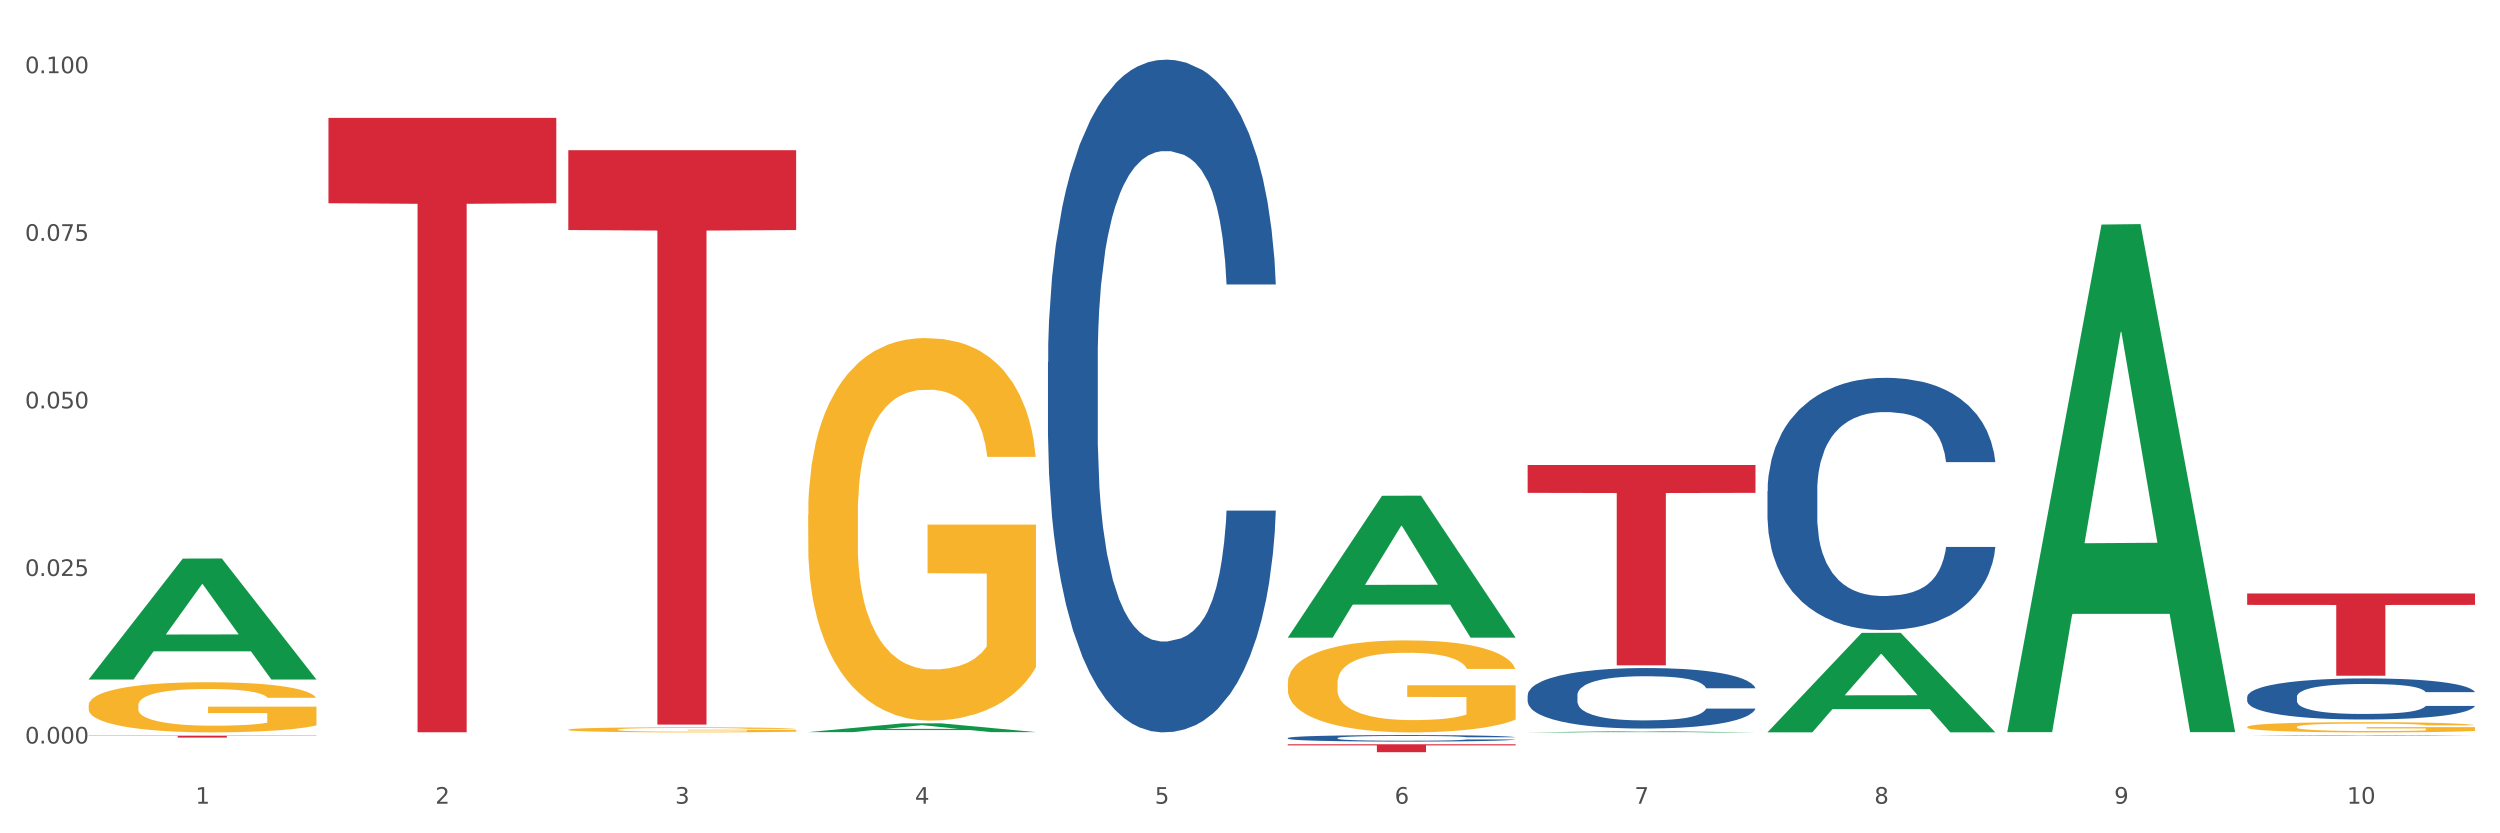
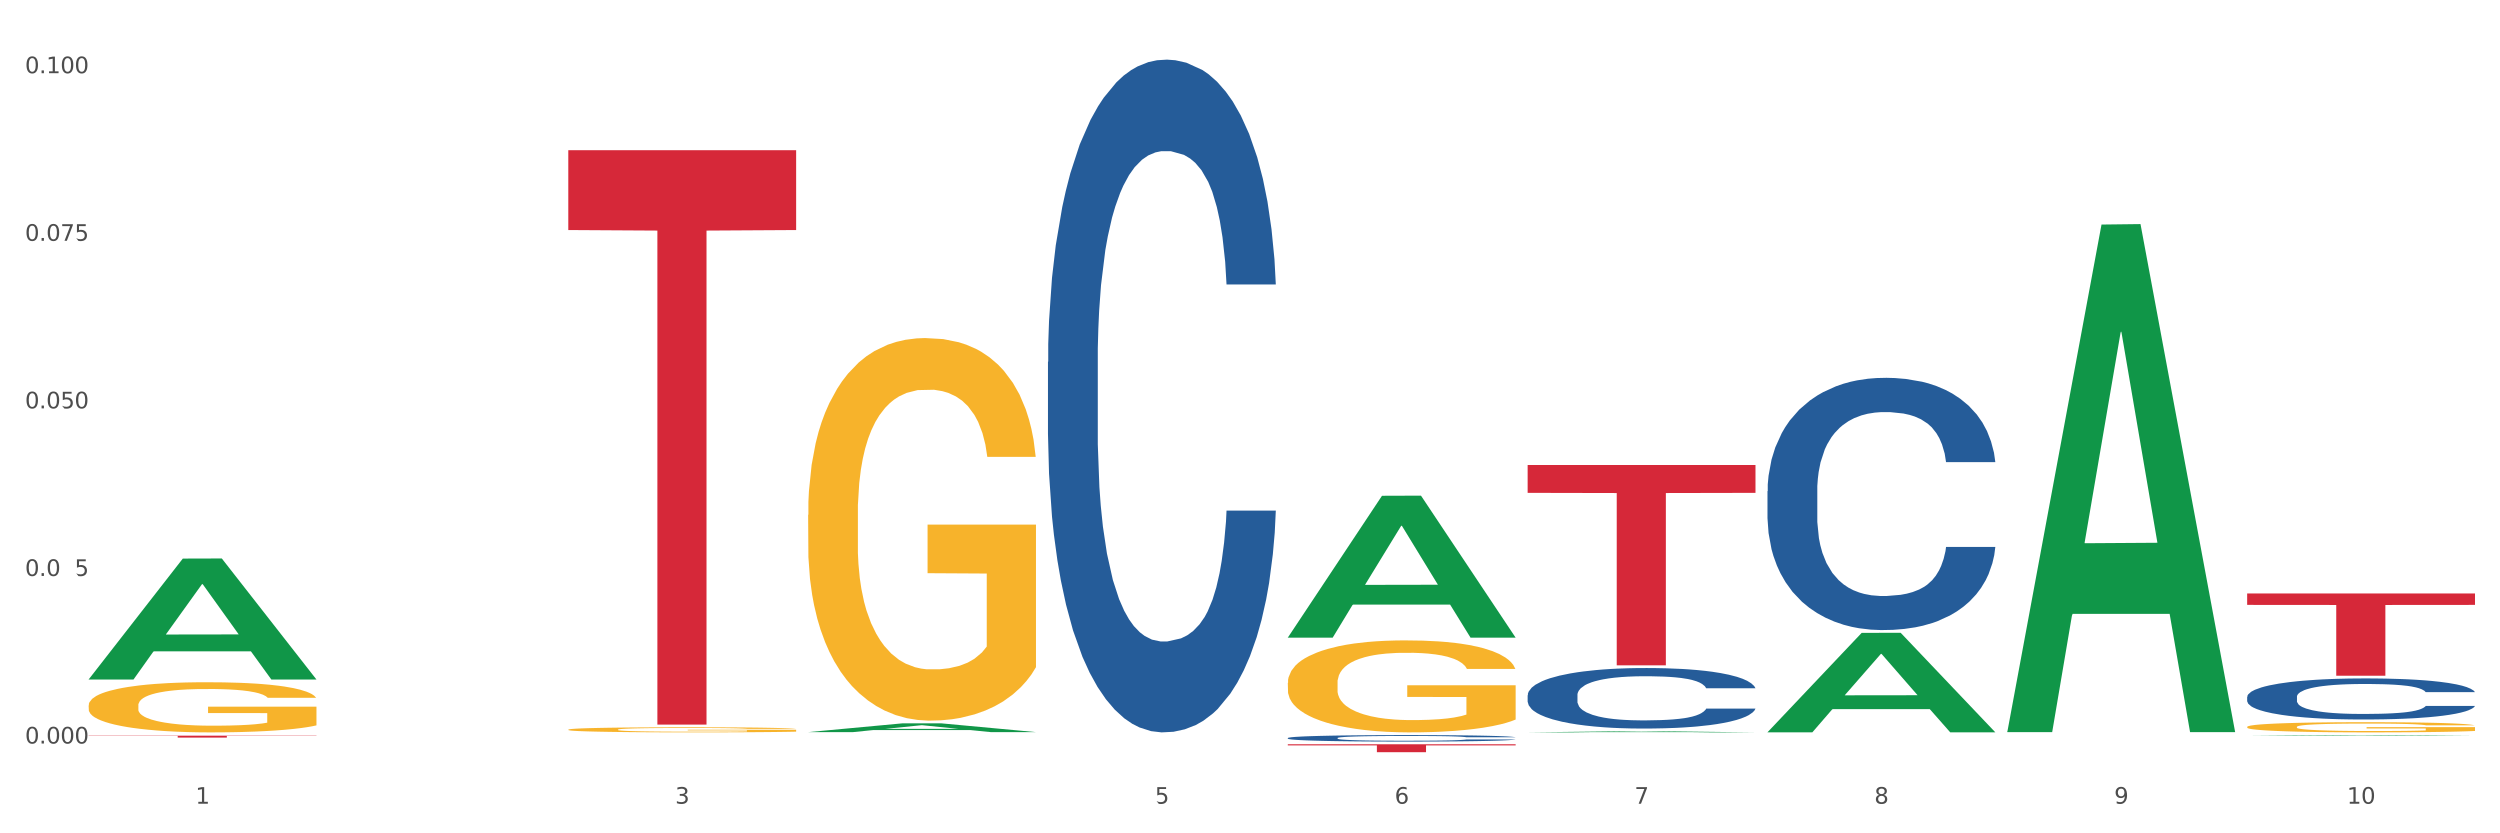
<svg xmlns="http://www.w3.org/2000/svg" xmlns:xlink="http://www.w3.org/1999/xlink" width="1080pt" height="360pt" viewBox="0 0 1080 360" version="1.1">
  <rect x="0" y="0" width="1080" height="360" fill="#333333" stroke="none" />
  <defs>
    <style type="text/css">*{stroke-linejoin: round; stroke-linecap: butt}</style>
  </defs>
  <g id="figure_1">
    <g id="patch_1">
      <path d="M 0 360  L 1080 360  L 1080 0  L 0 0  z " style="fill: #ffffff; stroke: #ffffff; stroke-linejoin: miter" />
    </g>
    <g id="axes_1">
      <g id="matplotlib.axis_1">
        <g id="xtick_1">
          <g id="text_1">
            <g style="fill: #4d4d4d" transform="translate(84.444 347.204) scale(0.096 -0.096)">
              <defs>
                <path id="DejaVuSans-31" d="M 794 531  L 1825 531  L 1825 4091  L 703 3866  L 703 4441  L 1819 4666  L 2450 4666  L 2450 531  L 3481 531  L 3481 0  L 794 0  L 794 531  z " transform="scale(0.016)" />
              </defs>
              <use xlink:href="#DejaVuSans-31" />
            </g>
          </g>
        </g>
        <g id="xtick_2">
          <g id="text_2">
            <g style="fill: #4d4d4d" transform="translate(188.053 347.204) scale(0.096 -0.096)">
              <defs>
-                 <path id="DejaVuSans-32" d="M 1228 531  L 3431 531  L 3431 0  L 469 0  L 469 531  Q 828 903 1448 1529  Q 2069 2156 2228 2338  Q 2531 2678 2651 2914  Q 2772 3150 2772 3378  Q 2772 3750 2511 3984  Q 2250 4219 1831 4219  Q 1534 4219 1204 4116  Q 875 4013 500 3803  L 500 4441  Q 881 4594 1212 4672  Q 1544 4750 1819 4750  Q 2544 4750 2975 4387  Q 3406 4025 3406 3419  Q 3406 3131 3298 2873  Q 3191 2616 2906 2266  Q 2828 2175 2409 1742  Q 1991 1309 1228 531  z " transform="scale(0.016)" />
-               </defs>
+                 </defs>
              <use xlink:href="#DejaVuSans-32" />
            </g>
          </g>
        </g>
        <g id="xtick_3">
          <g id="text_3">
            <g style="fill: #4d4d4d" transform="translate(291.663 347.204) scale(0.096 -0.096)">
              <defs>
                <path id="DejaVuSans-33" d="M 2597 2516  Q 3050 2419 3304 2112  Q 3559 1806 3559 1356  Q 3559 666 3084 287  Q 2609 -91 1734 -91  Q 1441 -91 1130 -33  Q 819 25 488 141  L 488 750  Q 750 597 1062 519  Q 1375 441 1716 441  Q 2309 441 2620 675  Q 2931 909 2931 1356  Q 2931 1769 2642 2001  Q 2353 2234 1838 2234  L 1294 2234  L 1294 2753  L 1863 2753  Q 2328 2753 2575 2939  Q 2822 3125 2822 3475  Q 2822 3834 2567 4026  Q 2313 4219 1838 4219  Q 1578 4219 1281 4162  Q 984 4106 628 3988  L 628 4550  Q 988 4650 1302 4700  Q 1616 4750 1894 4750  Q 2613 4750 3031 4423  Q 3450 4097 3450 3541  Q 3450 3153 3228 2886  Q 3006 2619 2597 2516  z " transform="scale(0.016)" />
              </defs>
              <use xlink:href="#DejaVuSans-33" />
            </g>
          </g>
        </g>
        <g id="xtick_4">
          <g id="text_4">
            <g style="fill: #4d4d4d" transform="translate(395.273 347.204) scale(0.096 -0.096)">
              <defs>
-                 <path id="DejaVuSans-34" d="M 2419 4116  L 825 1625  L 2419 1625  L 2419 4116  z M 2253 4666  L 3047 4666  L 3047 1625  L 3713 1625  L 3713 1100  L 3047 1100  L 3047 0  L 2419 0  L 2419 1100  L 313 1100  L 313 1709  L 2253 4666  z " transform="scale(0.016)" />
-               </defs>
+                 </defs>
              <use xlink:href="#DejaVuSans-34" />
            </g>
          </g>
        </g>
        <g id="xtick_5">
          <g id="text_5">
            <g style="fill: #4d4d4d" transform="translate(498.883 347.204) scale(0.096 -0.096)">
              <defs>
-                 <path id="DejaVuSans-35" d="M 691 4666  L 3169 4666  L 3169 4134  L 1269 4134  L 1269 2991  Q 1406 3038 1543 3061  Q 1681 3084 1819 3084  Q 2600 3084 3056 2656  Q 3513 2228 3513 1497  Q 3513 744 3044 326  Q 2575 -91 1722 -91  Q 1428 -91 1123 -41  Q 819 9 494 109  L 494 744  Q 775 591 1075 516  Q 1375 441 1709 441  Q 2250 441 2565 725  Q 2881 1009 2881 1497  Q 2881 1984 2565 2268  Q 2250 2553 1709 2553  Q 1456 2553 1204 2497  Q 953 2441 691 2322  L 691 4666  z " transform="scale(0.016)" />
+                 <path id="DejaVuSans-35" d="M 691 4666  L 3169 4666  L 3169 4134  L 1269 4134  L 1269 2991  Q 1406 3038 1543 3061  Q 1681 3084 1819 3084  Q 2600 3084 3056 2656  Q 3513 2228 3513 1497  Q 3513 744 3044 326  Q 2575 -91 1722 -91  Q 1428 -91 1123 -41  L 494 744  Q 775 591 1075 516  Q 1375 441 1709 441  Q 2250 441 2565 725  Q 2881 1009 2881 1497  Q 2881 1984 2565 2268  Q 2250 2553 1709 2553  Q 1456 2553 1204 2497  Q 953 2441 691 2322  L 691 4666  z " transform="scale(0.016)" />
              </defs>
              <use xlink:href="#DejaVuSans-35" />
            </g>
          </g>
        </g>
        <g id="xtick_6">
          <g id="text_6">
            <g style="fill: #4d4d4d" transform="translate(602.492 347.204) scale(0.096 -0.096)">
              <defs>
                <path id="DejaVuSans-36" d="M 2113 2584  Q 1688 2584 1439 2293  Q 1191 2003 1191 1497  Q 1191 994 1439 701  Q 1688 409 2113 409  Q 2538 409 2786 701  Q 3034 994 3034 1497  Q 3034 2003 2786 2293  Q 2538 2584 2113 2584  z M 3366 4563  L 3366 3988  Q 3128 4100 2886 4159  Q 2644 4219 2406 4219  Q 1781 4219 1451 3797  Q 1122 3375 1075 2522  Q 1259 2794 1537 2939  Q 1816 3084 2150 3084  Q 2853 3084 3261 2657  Q 3669 2231 3669 1497  Q 3669 778 3244 343  Q 2819 -91 2113 -91  Q 1303 -91 875 529  Q 447 1150 447 2328  Q 447 3434 972 4092  Q 1497 4750 2381 4750  Q 2619 4750 2861 4703  Q 3103 4656 3366 4563  z " transform="scale(0.016)" />
              </defs>
              <use xlink:href="#DejaVuSans-36" />
            </g>
          </g>
        </g>
        <g id="xtick_7">
          <g id="text_7">
            <g style="fill: #4d4d4d" transform="translate(706.102 347.204) scale(0.096 -0.096)">
              <defs>
                <path id="DejaVuSans-37" d="M 525 4666  L 3525 4666  L 3525 4397  L 1831 0  L 1172 0  L 2766 4134  L 525 4134  L 525 4666  z " transform="scale(0.016)" />
              </defs>
              <use xlink:href="#DejaVuSans-37" />
            </g>
          </g>
        </g>
        <g id="xtick_8">
          <g id="text_8">
            <g style="fill: #4d4d4d" transform="translate(809.712 347.204) scale(0.096 -0.096)">
              <defs>
                <path id="DejaVuSans-38" d="M 2034 2216  Q 1584 2216 1326 1975  Q 1069 1734 1069 1313  Q 1069 891 1326 650  Q 1584 409 2034 409  Q 2484 409 2743 651  Q 3003 894 3003 1313  Q 3003 1734 2745 1975  Q 2488 2216 2034 2216  z M 1403 2484  Q 997 2584 770 2862  Q 544 3141 544 3541  Q 544 4100 942 4425  Q 1341 4750 2034 4750  Q 2731 4750 3128 4425  Q 3525 4100 3525 3541  Q 3525 3141 3298 2862  Q 3072 2584 2669 2484  Q 3125 2378 3379 2068  Q 3634 1759 3634 1313  Q 3634 634 3220 271  Q 2806 -91 2034 -91  Q 1263 -91 848 271  Q 434 634 434 1313  Q 434 1759 690 2068  Q 947 2378 1403 2484  z M 1172 3481  Q 1172 3119 1398 2916  Q 1625 2713 2034 2713  Q 2441 2713 2670 2916  Q 2900 3119 2900 3481  Q 2900 3844 2670 4047  Q 2441 4250 2034 4250  Q 1625 4250 1398 4047  Q 1172 3844 1172 3481  z " transform="scale(0.016)" />
              </defs>
              <use xlink:href="#DejaVuSans-38" />
            </g>
          </g>
        </g>
        <g id="xtick_9">
          <g id="text_9">
            <g style="fill: #4d4d4d" transform="translate(913.322 347.204) scale(0.096 -0.096)">
              <defs>
                <path id="DejaVuSans-39" d="M 703 97  L 703 672  Q 941 559 1184 500  Q 1428 441 1663 441  Q 2288 441 2617 861  Q 2947 1281 2994 2138  Q 2813 1869 2534 1725  Q 2256 1581 1919 1581  Q 1219 1581 811 2004  Q 403 2428 403 3163  Q 403 3881 828 4315  Q 1253 4750 1959 4750  Q 2769 4750 3195 4129  Q 3622 3509 3622 2328  Q 3622 1225 3098 567  Q 2575 -91 1691 -91  Q 1453 -91 1209 -44  Q 966 3 703 97  z M 1959 2075  Q 2384 2075 2632 2365  Q 2881 2656 2881 3163  Q 2881 3666 2632 3958  Q 2384 4250 1959 4250  Q 1534 4250 1286 3958  Q 1038 3666 1038 3163  Q 1038 2656 1286 2365  Q 1534 2075 1959 2075  z " transform="scale(0.016)" />
              </defs>
              <use xlink:href="#DejaVuSans-39" />
            </g>
          </g>
        </g>
        <g id="xtick_10">
          <g id="text_10">
            <g style="fill: #4d4d4d" transform="translate(1013.877 347.204) scale(0.096 -0.096)">
              <defs>
                <path id="DejaVuSans-30" d="M 2034 4250  Q 1547 4250 1301 3770  Q 1056 3291 1056 2328  Q 1056 1369 1301 889  Q 1547 409 2034 409  Q 2525 409 2770 889  Q 3016 1369 3016 2328  Q 3016 3291 2770 3770  Q 2525 4250 2034 4250  z M 2034 4750  Q 2819 4750 3233 4129  Q 3647 3509 3647 2328  Q 3647 1150 3233 529  Q 2819 -91 2034 -91  Q 1250 -91 836 529  Q 422 1150 422 2328  Q 422 3509 836 4129  Q 1250 4750 2034 4750  z " transform="scale(0.016)" />
              </defs>
              <use xlink:href="#DejaVuSans-31" />
              <use xlink:href="#DejaVuSans-30" transform="translate(63.623 0)" />
            </g>
          </g>
        </g>
        <g id="xtick_11" />
        <g id="xtick_12" />
        <g id="xtick_13" />
        <g id="xtick_14" />
        <g id="xtick_15" />
        <g id="xtick_16" />
        <g id="xtick_17" />
        <g id="xtick_18" />
        <g id="xtick_19" />
      </g>
      <g id="matplotlib.axis_2">
        <g id="ytick_1">
          <g id="text_11">
            <g style="fill: #4d4d4d" transform="translate(10.8 321.206) scale(0.096 -0.096)">
              <defs>
                <path id="DejaVuSans-2e" d="M 684 794  L 1344 794  L 1344 0  L 684 0  L 684 794  z " transform="scale(0.016)" />
              </defs>
              <use xlink:href="#DejaVuSans-30" />
              <use xlink:href="#DejaVuSans-2e" transform="translate(63.623 0)" />
              <use xlink:href="#DejaVuSans-30" transform="translate(95.41 0)" />
              <use xlink:href="#DejaVuSans-30" transform="translate(159.033 0)" />
              <use xlink:href="#DejaVuSans-30" transform="translate(222.656 0)" />
            </g>
          </g>
        </g>
        <g id="ytick_2">
          <g id="text_12">
            <g style="fill: #4d4d4d" transform="translate(10.8 248.812) scale(0.096 -0.096)">
              <use xlink:href="#DejaVuSans-30" />
              <use xlink:href="#DejaVuSans-2e" transform="translate(63.623 0)" />
              <use xlink:href="#DejaVuSans-30" transform="translate(95.41 0)" />
              <use xlink:href="#DejaVuSans-32" transform="translate(159.033 0)" />
              <use xlink:href="#DejaVuSans-35" transform="translate(222.656 0)" />
            </g>
          </g>
        </g>
        <g id="ytick_3">
          <g id="text_13">
            <g style="fill: #4d4d4d" transform="translate(10.8 176.419) scale(0.096 -0.096)">
              <use xlink:href="#DejaVuSans-30" />
              <use xlink:href="#DejaVuSans-2e" transform="translate(63.623 0)" />
              <use xlink:href="#DejaVuSans-30" transform="translate(95.41 0)" />
              <use xlink:href="#DejaVuSans-35" transform="translate(159.033 0)" />
              <use xlink:href="#DejaVuSans-30" transform="translate(222.656 0)" />
            </g>
          </g>
        </g>
        <g id="ytick_4">
          <g id="text_14">
            <g style="fill: #4d4d4d" transform="translate(10.8 104.026) scale(0.096 -0.096)">
              <use xlink:href="#DejaVuSans-30" />
              <use xlink:href="#DejaVuSans-2e" transform="translate(63.623 0)" />
              <use xlink:href="#DejaVuSans-30" transform="translate(95.41 0)" />
              <use xlink:href="#DejaVuSans-37" transform="translate(159.033 0)" />
              <use xlink:href="#DejaVuSans-35" transform="translate(222.656 0)" />
            </g>
          </g>
        </g>
        <g id="ytick_5">
          <g id="text_15">
            <g style="fill: #4d4d4d" transform="translate(10.8 31.632) scale(0.096 -0.096)">
              <use xlink:href="#DejaVuSans-30" />
              <use xlink:href="#DejaVuSans-2e" transform="translate(63.623 0)" />
              <use xlink:href="#DejaVuSans-31" transform="translate(95.41 0)" />
              <use xlink:href="#DejaVuSans-30" transform="translate(159.033 0)" />
              <use xlink:href="#DejaVuSans-30" transform="translate(222.656 0)" />
            </g>
          </g>
        </g>
        <g id="ytick_6" />
        <g id="ytick_7" />
        <g id="ytick_8" />
        <g id="ytick_9" />
      </g>
      <g id="PolyCollection_1">
        <path d="M 38.283 293.462  L 38.384 293.413  L 78.974 241.307  L 95.818 241.258  L 136.712 293.56  L 117.229 293.56  L 108.401 281.381  L 66.493 281.381  L 66.188 281.577  L 57.664 293.56  L 38.283 293.56  L 38.283 293.462  L 71.769 274.112  L 103.125 274.063  L 87.599 252.406  L 87.396 252.307  L 87.193 252.455  L 71.668 274.063  L 71.769 274.112  L 38.283 293.462  z " clip-path="url(#p1aae920f59)" style="fill: #109648" />
        <path d="M 556.332 321.535  L 654.761 321.535  L 654.761 322.009  L 616.042 322.013  L 616.042 324.95  L 594.817 324.95  L 594.817 322.013  L 556.332 322.009  L 556.332 321.538  L 556.332 321.535  z " clip-path="url(#p1aae920f59)" style="fill: #d62839" />
        <path d="M 245.502 64.896  L 343.932 64.896  L 343.932 99.377  L 305.213 99.61  L 305.213 313.019  L 283.988 313.019  L 283.988 99.61  L 245.502 99.377  L 245.502 65.129  L 245.502 64.896  z " clip-path="url(#p1aae920f59)" style="fill: #d62839" />
-         <path d="M 141.893 50.913  L 240.322 50.913  L 240.322 87.799  L 201.603 88.048  L 201.603 316.344  L 180.378 316.344  L 180.378 88.048  L 141.893 87.799  L 141.893 51.162  L 141.893 50.913  z " clip-path="url(#p1aae920f59)" style="fill: #d62839" />
        <path d="M 38.283 317.803  L 136.712 317.803  L 136.712 317.919  L 97.994 317.92  L 97.994 318.636  L 76.768 318.636  L 76.768 317.92  L 38.283 317.919  L 38.283 317.804  L 38.283 317.803  z " clip-path="url(#p1aae920f59)" style="fill: #d62839" />
        <path d="M 452.722 156.345  L 452.838 156.079  L 452.838 148.648  L 453.187 138.562  L 454.467 119.983  L 456.096 105.915  L 458.888 89.46  L 460.401 82.559  L 462.379 74.862  L 466.451 62.387  L 471.105 51.77  L 474.362 45.931  L 476.806 42.215  L 482.274 35.58  L 485.415 32.66  L 488.673 30.272  L 491.465 28.679  L 496.119 26.821  L 499.842 26.025  L 504.147 25.759  L 507.754 26.025  L 512.524 27.087  L 519.505 30.272  L 522.181 32.13  L 525.788 35.315  L 529.511 39.561  L 532.536 43.808  L 536.026 49.912  L 539.633 57.875  L 543.123 67.961  L 545.567 77.25  L 547.545 87.071  L 549.29 99.015  L 550.57 112.02  L 551.151 122.902  L 529.86 122.902  L 529.278 113.082  L 528.115 102.465  L 526.951 95.299  L 525.671 89.46  L 523.693 82.824  L 521.948 78.578  L 519.04 73.535  L 516.364 70.35  L 514.153 68.492  L 511.477 66.899  L 505.776 65.307  L 501.704 65.307  L 499.144 65.837  L 496.003 67.165  L 493.327 69.022  L 490.186 72.208  L 487.742 75.658  L 485.299 80.17  L 483.903 83.355  L 481.809 89.194  L 480.412 93.972  L 478.551 102.2  L 477.504 108.039  L 475.642 123.168  L 474.828 134.315  L 474.479 142.012  L 474.246 150.506  L 474.246 191.911  L 474.944 210.49  L 475.526 218.452  L 476.457 227.477  L 478.202 239.155  L 480.762 250.568  L 483.438 258.796  L 485.648 263.839  L 487.742 267.555  L 489.837 270.474  L 492.396 273.128  L 494.49 274.721  L 497.632 276.313  L 501.355 277.11  L 504.264 277.11  L 510.197 275.782  L 512.873 274.455  L 515.433 272.597  L 518.225 269.678  L 520.436 266.493  L 521.716 264.104  L 523.81 259.061  L 525.439 253.753  L 526.835 247.648  L 527.766 242.34  L 528.813 234.377  L 529.627 225.353  L 529.86 220.576  L 551.151 220.576  L 550.686 230.131  L 549.871 239.42  L 548.243 251.895  L 546.963 259.061  L 544.985 267.82  L 542.891 275.252  L 539.982 283.48  L 537.306 289.584  L 534.514 294.892  L 531.489 299.67  L 526.02 306.305  L 524.042 308.163  L 519.854 311.348  L 516.596 313.206  L 511.826 315.064  L 506.94 316.126  L 501.82 316.391  L 497.283 315.86  L 492.28 314.268  L 489.138 312.675  L 485.648 310.287  L 481.576 306.571  L 477.737 302.059  L 474.13 296.75  L 470.756 290.646  L 467.614 283.745  L 463.542 272.332  L 460.517 261.185  L 458.307 250.833  L 456.794 242.074  L 455.282 230.927  L 454.467 223.23  L 453.187 204.651  L 452.722 187.399  L 452.722 156.345  z " clip-path="url(#p1aae920f59)" style="fill: #255c99" />
        <path d="M 556.332 318.821  L 556.448 318.818  L 556.448 318.746  L 556.797 318.649  L 558.077 318.469  L 559.706 318.333  L 562.498 318.174  L 564.011 318.108  L 565.989 318.033  L 570.061 317.913  L 574.715 317.81  L 577.972 317.753  L 580.415 317.718  L 585.884 317.653  L 589.025 317.625  L 592.283 317.602  L 595.075 317.587  L 599.729 317.569  L 603.452 317.561  L 607.757 317.558  L 611.364 317.561  L 616.134 317.571  L 623.115 317.602  L 625.791 317.62  L 629.397 317.651  L 633.121 317.692  L 636.146 317.733  L 639.636 317.792  L 643.243 317.869  L 646.733 317.966  L 649.176 318.056  L 651.154 318.151  L 652.899 318.267  L 654.179 318.392  L 654.761 318.497  L 633.47 318.497  L 632.888 318.403  L 631.724 318.3  L 630.561 318.231  L 629.281 318.174  L 627.303 318.11  L 625.558 318.069  L 622.649 318.02  L 619.973 317.989  L 617.763 317.972  L 615.087 317.956  L 609.386 317.941  L 605.314 317.941  L 602.754 317.946  L 599.613 317.959  L 596.937 317.977  L 593.795 318.007  L 591.352 318.041  L 588.909 318.084  L 587.513 318.115  L 585.418 318.172  L 584.022 318.218  L 582.161 318.297  L 581.114 318.354  L 579.252 318.5  L 578.438 318.608  L 578.089 318.682  L 577.856 318.764  L 577.856 319.165  L 578.554 319.344  L 579.136 319.421  L 580.066 319.508  L 581.812 319.621  L 584.371 319.732  L 587.047 319.811  L 589.258 319.86  L 591.352 319.896  L 593.446 319.924  L 596.006 319.95  L 598.1 319.965  L 601.242 319.98  L 604.965 319.988  L 607.873 319.988  L 613.807 319.975  L 616.483 319.962  L 619.043 319.944  L 621.835 319.916  L 624.045 319.885  L 625.325 319.862  L 627.42 319.814  L 629.048 319.762  L 630.445 319.703  L 631.375 319.652  L 632.422 319.575  L 633.237 319.488  L 633.47 319.442  L 654.761 319.442  L 654.296 319.534  L 653.481 319.624  L 651.852 319.744  L 650.573 319.814  L 648.595 319.898  L 646.5 319.97  L 643.592 320.05  L 640.916 320.109  L 638.123 320.16  L 635.098 320.206  L 629.63 320.27  L 627.652 320.288  L 623.464 320.319  L 620.206 320.337  L 615.436 320.355  L 610.549 320.365  L 605.43 320.368  L 600.893 320.363  L 595.89 320.347  L 592.748 320.332  L 589.258 320.309  L 585.186 320.273  L 581.346 320.229  L 577.74 320.178  L 574.365 320.119  L 571.224 320.052  L 567.152 319.942  L 564.127 319.834  L 561.916 319.734  L 560.404 319.649  L 558.891 319.542  L 558.077 319.467  L 556.797 319.288  L 556.332 319.121  L 556.332 318.821  z " clip-path="url(#p1aae920f59)" style="fill: #255c99" />
        <path d="M 659.941 300.335  L 660.058 300.312  L 660.058 299.643  L 660.407 298.735  L 661.687 297.064  L 663.316 295.798  L 666.108 294.318  L 667.62 293.697  L 669.598 293.004  L 673.67 291.882  L 678.324 290.927  L 681.582 290.401  L 684.025 290.067  L 689.494 289.47  L 692.635 289.207  L 695.893 288.993  L 698.685 288.849  L 703.339 288.682  L 707.062 288.61  L 711.367 288.587  L 714.973 288.61  L 719.744 288.706  L 726.724 288.993  L 729.4 289.16  L 733.007 289.446  L 736.73 289.828  L 739.755 290.21  L 743.246 290.76  L 746.852 291.476  L 750.343 292.383  L 752.786 293.219  L 754.764 294.103  L 756.509 295.177  L 757.789 296.348  L 758.371 297.327  L 737.079 297.327  L 736.498 296.443  L 735.334 295.488  L 734.171 294.843  L 732.891 294.318  L 730.913 293.721  L 729.168 293.339  L 726.259 292.885  L 723.583 292.598  L 721.373 292.431  L 718.697 292.288  L 712.996 292.145  L 708.923 292.145  L 706.364 292.192  L 703.222 292.312  L 700.546 292.479  L 697.405 292.766  L 694.962 293.076  L 692.519 293.482  L 691.122 293.768  L 689.028 294.294  L 687.632 294.724  L 685.77 295.464  L 684.723 295.989  L 682.862 297.35  L 682.047 298.353  L 681.698 299.046  L 681.466 299.81  L 681.466 303.535  L 682.164 305.207  L 682.745 305.923  L 683.676 306.735  L 685.421 307.786  L 687.981 308.813  L 690.657 309.553  L 692.868 310.007  L 694.962 310.341  L 697.056 310.604  L 699.616 310.843  L 701.71 310.986  L 704.851 311.129  L 708.574 311.201  L 711.483 311.201  L 717.417 311.081  L 720.093 310.962  L 722.652 310.795  L 725.445 310.532  L 727.655 310.246  L 728.935 310.031  L 731.029 309.577  L 732.658 309.099  L 734.054 308.55  L 734.985 308.073  L 736.032 307.356  L 736.847 306.544  L 737.079 306.114  L 758.371 306.114  L 757.905 306.974  L 757.091 307.81  L 755.462 308.932  L 754.182 309.577  L 752.204 310.365  L 750.11 311.034  L 747.201 311.774  L 744.526 312.323  L 741.733 312.801  L 738.708 313.231  L 733.24 313.828  L 731.262 313.995  L 727.074 314.281  L 723.816 314.448  L 719.046 314.616  L 714.159 314.711  L 709.04 314.735  L 704.502 314.687  L 699.499 314.544  L 696.358 314.401  L 692.868 314.186  L 688.795 313.851  L 684.956 313.445  L 681.349 312.968  L 677.975 312.419  L 674.834 311.798  L 670.762 310.771  L 667.737 309.768  L 665.526 308.837  L 664.014 308.049  L 662.501 307.046  L 661.687 306.353  L 660.407 304.682  L 659.941 303.129  L 659.941 300.335  z " clip-path="url(#p1aae920f59)" style="fill: #255c99" />
        <path d="M 763.551 212.182  L 763.668 212.082  L 763.668 209.296  L 764.017 205.514  L 765.296 198.547  L 766.925 193.272  L 769.718 187.102  L 771.23 184.514  L 773.208 181.628  L 777.28 176.95  L 781.934 172.97  L 785.192 170.78  L 787.635 169.387  L 793.103 166.899  L 796.245 165.804  L 799.502 164.908  L 802.295 164.311  L 806.949 163.614  L 810.672 163.316  L 814.976 163.216  L 818.583 163.316  L 823.353 163.714  L 830.334 164.908  L 833.01 165.605  L 836.617 166.799  L 840.34 168.391  L 843.365 169.984  L 846.855 172.273  L 850.462 175.259  L 853.953 179.04  L 856.396 182.524  L 858.374 186.206  L 860.119 190.685  L 861.399 195.561  L 861.981 199.642  L 840.689 199.642  L 840.107 195.96  L 838.944 191.979  L 837.78 189.291  L 836.501 187.102  L 834.523 184.614  L 832.777 183.021  L 829.869 181.13  L 827.193 179.936  L 824.982 179.24  L 822.306 178.642  L 816.605 178.045  L 812.533 178.045  L 809.974 178.244  L 806.832 178.742  L 804.156 179.439  L 801.015 180.633  L 798.572 181.927  L 796.128 183.619  L 794.732 184.813  L 792.638 187.002  L 791.242 188.794  L 789.38 191.879  L 788.333 194.069  L 786.472 199.741  L 785.657 203.921  L 785.308 206.808  L 785.075 209.992  L 785.075 225.518  L 785.773 232.485  L 786.355 235.47  L 787.286 238.854  L 789.031 243.233  L 791.591 247.513  L 794.267 250.598  L 796.477 252.489  L 798.572 253.882  L 800.666 254.977  L 803.225 255.972  L 805.32 256.57  L 808.461 257.167  L 812.184 257.465  L 815.093 257.465  L 821.026 256.968  L 823.702 256.47  L 826.262 255.773  L 829.054 254.679  L 831.265 253.484  L 832.545 252.589  L 834.639 250.698  L 836.268 248.707  L 837.664 246.418  L 838.595 244.428  L 839.642 241.442  L 840.456 238.058  L 840.689 236.267  L 861.981 236.267  L 861.515 239.85  L 860.701 243.333  L 859.072 248.01  L 857.792 250.698  L 855.814 253.982  L 853.72 256.769  L 850.811 259.854  L 848.135 262.143  L 845.343 264.133  L 842.318 265.925  L 836.85 268.413  L 834.872 269.11  L 830.683 270.304  L 827.426 271  L 822.655 271.697  L 817.769 272.095  L 812.65 272.195  L 808.112 271.996  L 803.109 271.399  L 799.968 270.801  L 796.477 269.906  L 792.405 268.512  L 788.566 266.82  L 784.959 264.83  L 781.585 262.541  L 778.444 259.953  L 774.371 255.674  L 771.346 251.494  L 769.136 247.612  L 767.623 244.328  L 766.111 240.148  L 765.296 237.262  L 764.017 230.295  L 763.551 223.826  L 763.551 212.182  z " clip-path="url(#p1aae920f59)" style="fill: #255c99" />
        <path d="M 970.771 301.048  L 970.887 301.032  L 970.887 300.578  L 971.236 299.963  L 972.516 298.828  L 974.145 297.969  L 976.937 296.965  L 978.45 296.543  L 980.428 296.073  L 984.5 295.312  L 989.154 294.664  L 992.411 294.307  L 994.854 294.08  L 1000.323 293.675  L 1003.464 293.497  L 1006.722 293.351  L 1009.514 293.254  L 1014.168 293.14  L 1017.891 293.092  L 1022.196 293.075  L 1025.803 293.092  L 1030.573 293.156  L 1037.554 293.351  L 1040.23 293.464  L 1043.836 293.659  L 1047.56 293.918  L 1050.585 294.177  L 1054.075 294.55  L 1057.682 295.036  L 1061.172 295.652  L 1063.615 296.219  L 1065.593 296.819  L 1067.338 297.548  L 1068.618 298.342  L 1069.2 299.006  L 1047.909 299.006  L 1047.327 298.407  L 1046.163 297.759  L 1045 297.321  L 1043.72 296.965  L 1041.742 296.56  L 1039.997 296.3  L 1037.088 295.992  L 1034.412 295.798  L 1032.202 295.684  L 1029.526 295.587  L 1023.825 295.49  L 1019.753 295.49  L 1017.193 295.522  L 1014.052 295.603  L 1011.376 295.717  L 1008.234 295.911  L 1005.791 296.122  L 1003.348 296.397  L 1001.952 296.592  L 999.857 296.948  L 998.461 297.24  L 996.6 297.742  L 995.553 298.099  L 993.691 299.023  L 992.877 299.703  L 992.528 300.173  L 992.295 300.692  L 992.295 303.22  L 992.993 304.354  L 993.575 304.84  L 994.505 305.391  L 996.251 306.104  L 998.81 306.801  L 1001.486 307.303  L 1003.697 307.611  L 1005.791 307.838  L 1007.885 308.016  L 1010.445 308.178  L 1012.539 308.276  L 1015.681 308.373  L 1019.404 308.421  L 1022.312 308.421  L 1028.246 308.34  L 1030.922 308.259  L 1033.482 308.146  L 1036.274 307.968  L 1038.484 307.773  L 1039.764 307.627  L 1041.859 307.32  L 1043.487 306.995  L 1044.884 306.623  L 1045.814 306.299  L 1046.861 305.812  L 1047.676 305.262  L 1047.909 304.97  L 1069.2 304.97  L 1068.735 305.553  L 1067.92 306.12  L 1066.291 306.882  L 1065.012 307.32  L 1063.034 307.854  L 1060.939 308.308  L 1058.031 308.81  L 1055.355 309.183  L 1052.562 309.507  L 1049.537 309.799  L 1044.069 310.204  L 1042.091 310.317  L 1037.903 310.512  L 1034.645 310.625  L 1029.875 310.739  L 1024.988 310.804  L 1019.869 310.82  L 1015.332 310.787  L 1010.329 310.69  L 1007.187 310.593  L 1003.697 310.447  L 999.625 310.22  L 995.785 309.945  L 992.179 309.621  L 988.804 309.248  L 985.663 308.827  L 981.591 308.13  L 978.566 307.449  L 976.355 306.817  L 974.843 306.282  L 973.33 305.602  L 972.516 305.132  L 971.236 303.998  L 970.771 302.944  L 970.771 301.048  z " clip-path="url(#p1aae920f59)" style="fill: #255c99" />
        <path d="M 38.283 304.738  L 38.399 304.718  L 38.399 304.006  L 38.632 303.393  L 39.794 301.909  L 41.537 300.682  L 42.815 300.029  L 44.093 299.495  L 45.604 298.961  L 47.464 298.407  L 50.834 297.596  L 52.925 297.18  L 55.482 296.745  L 60.13 296.112  L 63.5 295.756  L 66.987 295.459  L 72.681 295.103  L 76.4 294.945  L 80.351 294.826  L 85.115 294.747  L 88.718 294.727  L 96.62 294.787  L 103.36 294.965  L 106.614 295.103  L 110.798 295.34  L 113.006 295.499  L 116.608 295.815  L 120.327 296.231  L 122.883 296.587  L 126.718 297.26  L 129.623 297.932  L 132.296 298.763  L 133.691 299.337  L 134.737 299.871  L 135.666 300.484  L 136.596 301.454  L 115.678 301.454  L 114.865 300.761  L 113.587 300.109  L 111.727 299.475  L 110.1 299.08  L 107.311 298.585  L 104.755 298.269  L 102.082 298.031  L 98.828 297.833  L 96.271 297.734  L 92.669 297.655  L 85.58 297.675  L 80.816 297.833  L 77.562 298.031  L 75.47 298.209  L 73.611 298.407  L 71.519 298.684  L 69.078 299.1  L 67.335 299.475  L 65.592 299.95  L 64.198 300.425  L 62.919 300.979  L 61.873 301.573  L 61.06 302.186  L 60.363 302.938  L 59.782 304.184  L 59.782 306.895  L 60.014 307.508  L 60.595 308.319  L 61.292 308.932  L 62.455 309.665  L 63.5 310.159  L 65.476 310.871  L 67.684 311.465  L 69.427 311.841  L 71.17 312.157  L 74.192 312.593  L 77.562 312.949  L 80.467 313.166  L 84.418 313.364  L 87.091 313.443  L 89.415 313.483  L 95.109 313.483  L 99.177 313.424  L 103.709 313.285  L 107.195 313.107  L 110.1 312.889  L 113.354 312.533  L 115.446 312.197  L 115.446 308.062  L 89.88 308.042  L 89.88 305.292  L 136.712 305.292  L 136.712 313.364  L 134.737 313.78  L 132.529 314.156  L 130.205 314.492  L 126.718 314.907  L 122.535 315.303  L 118.816 315.58  L 114.865 315.818  L 110.217 316.035  L 104.174 316.233  L 100.455 316.312  L 95.807 316.372  L 90.345 316.391  L 85.58 316.352  L 80.932 316.253  L 76.051 316.075  L 71.286 315.818  L 67.684 315.56  L 64.081 315.244  L 60.247 314.828  L 57.225 314.433  L 54.901 314.076  L 52.344 313.621  L 49.555 313.028  L 47.464 312.494  L 45.604 311.94  L 43.629 311.228  L 42.234 310.614  L 40.84 309.843  L 40.026 309.269  L 39.096 308.379  L 38.399 307.132  L 38.283 304.738  z " clip-path="url(#p1aae920f59)" style="fill: #f7b32b" />
        <path d="M 659.941 200.887  L 758.371 200.887  L 758.371 212.912  L 719.652 212.993  L 719.652 287.419  L 698.427 287.419  L 698.427 212.993  L 659.941 212.912  L 659.941 200.968  L 659.941 200.887  z " clip-path="url(#p1aae920f59)" style="fill: #d62839" />
        <path d="M 970.771 314.022  L 970.887 314.018  L 970.887 313.873  L 971.119 313.749  L 972.281 313.447  L 974.025 313.198  L 975.303 313.065  L 976.581 312.956  L 978.092 312.848  L 979.951 312.735  L 983.321 312.57  L 985.413 312.486  L 987.97 312.397  L 992.618 312.269  L 995.988 312.196  L 999.474 312.136  L 1005.169 312.063  L 1008.887 312.031  L 1012.838 312.007  L 1017.603 311.991  L 1021.206 311.987  L 1029.108 311.999  L 1035.848 312.035  L 1039.102 312.063  L 1043.285 312.112  L 1045.493 312.144  L 1049.096 312.208  L 1052.814 312.293  L 1055.371 312.365  L 1059.206 312.502  L 1062.111 312.639  L 1064.784 312.808  L 1066.179 312.924  L 1067.224 313.033  L 1068.154 313.157  L 1069.084 313.355  L 1048.166 313.355  L 1047.353 313.214  L 1046.074 313.081  L 1044.215 312.952  L 1042.588 312.872  L 1039.799 312.771  L 1037.242 312.707  L 1034.57 312.659  L 1031.316 312.618  L 1028.759 312.598  L 1025.157 312.582  L 1018.068 312.586  L 1013.303 312.618  L 1010.049 312.659  L 1007.958 312.695  L 1006.098 312.735  L 1004.007 312.791  L 1001.566 312.876  L 999.823 312.952  L 998.08 313.049  L 996.685 313.145  L 995.407 313.258  L 994.361 313.379  L 993.548 313.503  L 992.851 313.656  L 992.269 313.91  L 992.269 314.461  L 992.502 314.585  L 993.083 314.75  L 993.78 314.875  L 994.942 315.024  L 995.988 315.124  L 997.964 315.269  L 1000.172 315.39  L 1001.915 315.466  L 1003.658 315.531  L 1006.679 315.619  L 1010.049 315.691  L 1012.955 315.736  L 1016.906 315.776  L 1019.579 315.792  L 1021.903 315.8  L 1027.597 315.8  L 1031.664 315.788  L 1036.197 315.76  L 1039.683 315.724  L 1042.588 315.679  L 1045.842 315.607  L 1047.934 315.539  L 1047.934 314.698  L 1022.368 314.694  L 1022.368 314.135  L 1069.2 314.135  L 1069.2 315.776  L 1067.224 315.86  L 1065.016 315.937  L 1062.692 316.005  L 1059.206 316.09  L 1055.022 316.17  L 1051.304 316.226  L 1047.353 316.275  L 1042.704 316.319  L 1036.661 316.359  L 1032.943 316.375  L 1028.294 316.387  L 1022.832 316.391  L 1018.068 316.383  L 1013.42 316.363  L 1008.539 316.327  L 1003.774 316.275  L 1000.172 316.222  L 996.569 316.158  L 992.734 316.074  L 989.713 315.993  L 987.389 315.921  L 984.832 315.828  L 982.043 315.708  L 979.951 315.599  L 978.092 315.486  L 976.116 315.341  L 974.722 315.217  L 973.327 315.06  L 972.514 314.943  L 971.584 314.762  L 970.887 314.509  L 970.771 314.022  z " clip-path="url(#p1aae920f59)" style="fill: #f7b32b" />
        <path d="M 556.332 295.013  L 556.448 294.977  L 556.448 293.67  L 556.68 292.545  L 557.842 289.823  L 559.586 287.572  L 560.864 286.374  L 562.142 285.394  L 563.653 284.414  L 565.512 283.398  L 568.882 281.91  L 570.974 281.148  L 573.531 280.349  L 578.179 279.188  L 581.549 278.535  L 585.035 277.99  L 590.73 277.337  L 594.448 277.046  L 598.4 276.829  L 603.164 276.683  L 606.767 276.647  L 614.669 276.756  L 621.409 277.083  L 624.663 277.337  L 628.846 277.772  L 631.054 278.063  L 634.657 278.643  L 638.375 279.406  L 640.932 280.059  L 644.767 281.293  L 647.672 282.527  L 650.345 284.052  L 651.74 285.104  L 652.785 286.084  L 653.715 287.209  L 654.645 288.988  L 633.727 288.988  L 632.914 287.717  L 631.635 286.52  L 629.776 285.358  L 628.149 284.632  L 625.36 283.725  L 622.803 283.144  L 620.131 282.709  L 616.877 282.346  L 614.32 282.164  L 610.718 282.019  L 603.629 282.055  L 598.864 282.346  L 595.61 282.709  L 593.519 283.035  L 591.659 283.398  L 589.568 283.906  L 587.127 284.669  L 585.384 285.358  L 583.641 286.229  L 582.246 287.1  L 580.968 288.117  L 579.922 289.206  L 579.109 290.331  L 578.412 291.71  L 577.83 293.997  L 577.83 298.969  L 578.063 300.094  L 578.644 301.583  L 579.341 302.708  L 580.503 304.051  L 581.549 304.958  L 583.525 306.265  L 585.733 307.354  L 587.476 308.043  L 589.219 308.624  L 592.24 309.422  L 595.61 310.076  L 598.516 310.475  L 602.467 310.838  L 605.14 310.983  L 607.464 311.056  L 613.158 311.056  L 617.225 310.947  L 621.758 310.693  L 625.244 310.366  L 628.149 309.967  L 631.403 309.314  L 633.495 308.697  L 633.495 301.111  L 607.929 301.074  L 607.929 296.029  L 654.761 296.029  L 654.761 310.838  L 652.785 311.6  L 650.577 312.29  L 648.253 312.907  L 644.767 313.669  L 640.583 314.395  L 636.865 314.903  L 632.914 315.339  L 628.265 315.738  L 622.222 316.101  L 618.504 316.246  L 613.855 316.355  L 608.394 316.391  L 603.629 316.319  L 598.981 316.137  L 594.1 315.811  L 589.335 315.339  L 585.733 314.867  L 582.13 314.286  L 578.295 313.524  L 575.274 312.798  L 572.95 312.145  L 570.393 311.31  L 567.604 310.221  L 565.512 309.241  L 563.653 308.225  L 561.677 306.918  L 560.283 305.793  L 558.888 304.377  L 558.075 303.325  L 557.145 301.691  L 556.448 299.405  L 556.332 295.013  z " clip-path="url(#p1aae920f59)" style="fill: #f7b32b" />
        <path d="M 349.112 222.411  L 349.228 222.26  L 349.228 216.826  L 349.461 212.147  L 350.623 200.826  L 352.366 191.468  L 353.644 186.487  L 354.923 182.411  L 356.433 178.336  L 358.293 174.109  L 361.663 167.921  L 363.755 164.751  L 366.311 161.43  L 370.96 156.6  L 374.33 153.883  L 377.816 151.619  L 383.51 148.902  L 387.229 147.694  L 391.18 146.788  L 395.945 146.185  L 399.547 146.034  L 407.449 146.487  L 414.189 147.845  L 417.443 148.902  L 421.627 150.713  L 423.835 151.921  L 427.437 154.336  L 431.156 157.505  L 433.713 160.222  L 437.548 165.355  L 440.453 170.487  L 443.126 176.826  L 444.52 181.204  L 445.566 185.279  L 446.496 189.958  L 447.425 197.355  L 426.508 197.355  L 425.694 192.072  L 424.416 187.09  L 422.557 182.26  L 420.93 179.241  L 418.141 175.468  L 415.584 173.053  L 412.911 171.241  L 409.657 169.732  L 407.101 168.977  L 403.498 168.373  L 396.409 168.524  L 391.645 169.732  L 388.391 171.241  L 386.299 172.6  L 384.44 174.109  L 382.348 176.223  L 379.908 179.392  L 378.165 182.26  L 376.421 185.883  L 375.027 189.506  L 373.749 193.732  L 372.703 198.26  L 371.889 202.94  L 371.192 208.675  L 370.611 218.185  L 370.611 238.864  L 370.843 243.543  L 371.424 249.732  L 372.122 254.411  L 373.284 259.996  L 374.33 263.77  L 376.305 269.204  L 378.513 273.732  L 380.256 276.6  L 381.999 279.015  L 385.021 282.336  L 388.391 285.053  L 391.296 286.713  L 395.247 288.223  L 397.92 288.826  L 400.244 289.128  L 405.939 289.128  L 410.006 288.675  L 414.538 287.619  L 418.024 286.26  L 420.93 284.6  L 424.183 281.883  L 426.275 279.317  L 426.275 247.77  L 400.709 247.619  L 400.709 226.638  L 447.542 226.638  L 447.542 288.223  L 445.566 291.392  L 443.358 294.26  L 441.034 296.826  L 437.548 299.996  L 433.364 303.015  L 429.645 305.128  L 425.694 306.94  L 421.046 308.6  L 415.003 310.109  L 411.284 310.713  L 406.636 311.166  L 401.174 311.317  L 396.409 311.015  L 391.761 310.26  L 386.88 308.902  L 382.116 306.94  L 378.513 304.977  L 374.911 302.562  L 371.076 299.392  L 368.054 296.374  L 365.73 293.657  L 363.174 290.185  L 360.385 285.657  L 358.293 281.581  L 356.433 277.355  L 354.458 271.921  L 353.063 267.242  L 351.669 261.355  L 350.855 256.977  L 349.926 250.185  L 349.228 240.675  L 349.112 222.411  z " clip-path="url(#p1aae920f59)" style="fill: #f7b32b" />
        <path d="M 970.771 256.376  L 1069.2 256.376  L 1069.2 261.314  L 1030.481 261.348  L 1030.481 291.908  L 1009.256 291.908  L 1009.256 261.348  L 970.771 261.314  L 970.771 256.41  L 970.771 256.376  z " clip-path="url(#p1aae920f59)" style="fill: #d62839" />
        <path d="M 349.112 316.27  L 349.214 316.267  L 389.803 312.488  L 406.648 312.484  L 447.542 316.277  L 428.059 316.277  L 419.23 315.394  L 377.322 315.394  L 377.017 315.408  L 368.494 316.277  L 349.112 316.277  L 349.112 316.27  L 382.598 314.867  L 413.954 314.863  L 398.428 313.293  L 398.225 313.286  L 398.022 313.296  L 382.497 314.863  L 382.598 314.867  L 349.112 316.27  z " clip-path="url(#p1aae920f59)" style="fill: #109648" />
        <path d="M 556.332 275.365  L 556.433 275.307  L 597.023 214.176  L 613.867 214.118  L 654.761 275.48  L 635.278 275.48  L 626.45 261.191  L 584.541 261.191  L 584.237 261.422  L 575.713 275.48  L 556.332 275.48  L 556.332 275.365  L 589.818 252.664  L 621.173 252.606  L 605.648 227.197  L 605.445 227.082  L 605.242 227.255  L 589.717 252.606  L 589.818 252.664  L 556.332 275.365  z " clip-path="url(#p1aae920f59)" style="fill: #109648" />
        <path d="M 659.941 316.39  L 660.043 316.39  L 700.632 315.903  L 717.477 315.902  L 758.371 316.391  L 738.888 316.391  L 730.06 316.277  L 688.151 316.277  L 687.847 316.279  L 679.323 316.391  L 659.941 316.391  L 659.941 316.39  L 693.428 316.209  L 724.783 316.209  L 709.258 316.006  L 709.055 316.006  L 708.852 316.007  L 693.326 316.209  L 693.428 316.209  L 659.941 316.39  z " clip-path="url(#p1aae920f59)" style="fill: #109648" />
        <path d="M 763.551 316.285  L 763.653 316.244  L 804.242 273.402  L 821.087 273.362  L 861.981 316.365  L 842.498 316.365  L 833.669 306.351  L 791.761 306.351  L 791.456 306.513  L 782.933 316.365  L 763.551 316.365  L 763.551 316.285  L 797.037 300.375  L 828.393 300.335  L 812.867 282.528  L 812.664 282.447  L 812.461 282.568  L 796.936 300.335  L 797.037 300.375  L 763.551 316.285  z " clip-path="url(#p1aae920f59)" style="fill: #109648" />
        <path d="M 867.161 315.879  L 867.262 315.673  L 907.852 97.007  L 924.696 96.801  L 965.59 316.291  L 946.107 316.291  L 937.279 265.18  L 895.371 265.18  L 895.066 266.004  L 886.542 316.291  L 867.161 316.291  L 867.161 315.879  L 900.647 234.678  L 932.003 234.472  L 916.477 143.585  L 916.274 143.172  L 916.071 143.791  L 900.546 234.472  L 900.647 234.678  L 867.161 315.879  z " clip-path="url(#p1aae920f59)" style="fill: #109648" />
        <path d="M 970.771 317.9  L 970.872 317.9  L 1011.462 317.559  L 1028.306 317.558  L 1069.2 317.901  L 1049.717 317.901  L 1040.889 317.821  L 998.98 317.821  L 998.676 317.822  L 990.152 317.901  L 970.771 317.901  L 970.771 317.9  L 1004.257 317.774  L 1035.612 317.773  L 1020.087 317.631  L 1019.884 317.631  L 1019.681 317.632  L 1004.156 317.773  L 1004.257 317.774  L 970.771 317.9  z " clip-path="url(#p1aae920f59)" style="fill: #109648" />
        <path d="M 245.502 315.2  L 245.619 315.198  L 245.619 315.126  L 245.851 315.064  L 247.013 314.914  L 248.756 314.789  L 250.035 314.723  L 251.313 314.669  L 252.824 314.615  L 254.683 314.559  L 258.053 314.477  L 260.145 314.435  L 262.701 314.39  L 267.35 314.326  L 270.72 314.29  L 274.206 314.26  L 279.9 314.224  L 283.619 314.208  L 287.57 314.196  L 292.335 314.188  L 295.937 314.186  L 303.84 314.192  L 310.58 314.21  L 313.834 314.224  L 318.017 314.248  L 320.225 314.264  L 323.828 314.296  L 327.546 314.338  L 330.103 314.374  L 333.938 314.443  L 336.843 314.511  L 339.516 314.595  L 340.91 314.653  L 341.956 314.707  L 342.886 314.769  L 343.816 314.867  L 322.898 314.867  L 322.084 314.797  L 320.806 314.731  L 318.947 314.667  L 317.32 314.627  L 314.531 314.577  L 311.974 314.545  L 309.301 314.521  L 306.048 314.501  L 303.491 314.491  L 299.888 314.483  L 292.8 314.485  L 288.035 314.501  L 284.781 314.521  L 282.689 314.539  L 280.83 314.559  L 278.738 314.587  L 276.298 314.629  L 274.555 314.667  L 272.812 314.715  L 271.417 314.763  L 270.139 314.819  L 269.093 314.879  L 268.28 314.942  L 267.582 315.018  L 267.001 315.144  L 267.001 315.419  L 267.234 315.481  L 267.815 315.563  L 268.512 315.625  L 269.674 315.699  L 270.72 315.749  L 272.695 315.821  L 274.903 315.882  L 276.647 315.92  L 278.39 315.952  L 281.411 315.996  L 284.781 316.032  L 287.686 316.054  L 291.638 316.074  L 294.31 316.082  L 296.635 316.086  L 302.329 316.086  L 306.396 316.08  L 310.928 316.066  L 314.415 316.048  L 317.32 316.026  L 320.574 315.99  L 322.665 315.956  L 322.665 315.537  L 297.099 315.535  L 297.099 315.256  L 343.932 315.256  L 343.932 316.074  L 341.956 316.116  L 339.748 316.154  L 337.424 316.188  L 333.938 316.23  L 329.754 316.27  L 326.036 316.298  L 322.084 316.322  L 317.436 316.344  L 311.393 316.364  L 307.674 316.373  L 303.026 316.379  L 297.564 316.381  L 292.8 316.377  L 288.151 316.367  L 283.271 316.348  L 278.506 316.322  L 274.903 316.296  L 271.301 316.264  L 267.466 316.222  L 264.445 316.182  L 262.12 316.146  L 259.564 316.1  L 256.775 316.04  L 254.683 315.986  L 252.824 315.93  L 250.848 315.857  L 249.454 315.795  L 248.059 315.717  L 247.246 315.659  L 246.316 315.569  L 245.619 315.443  L 245.502 315.2  z " clip-path="url(#p1aae920f59)" style="fill: #f7b32b" />
      </g>
    </g>
  </g>
  <defs>
    <clipPath id="p1aae920f59">
      <rect x="38.283" y="10.8" width="1030.917" height="329.109" />
    </clipPath>
  </defs>
</svg>